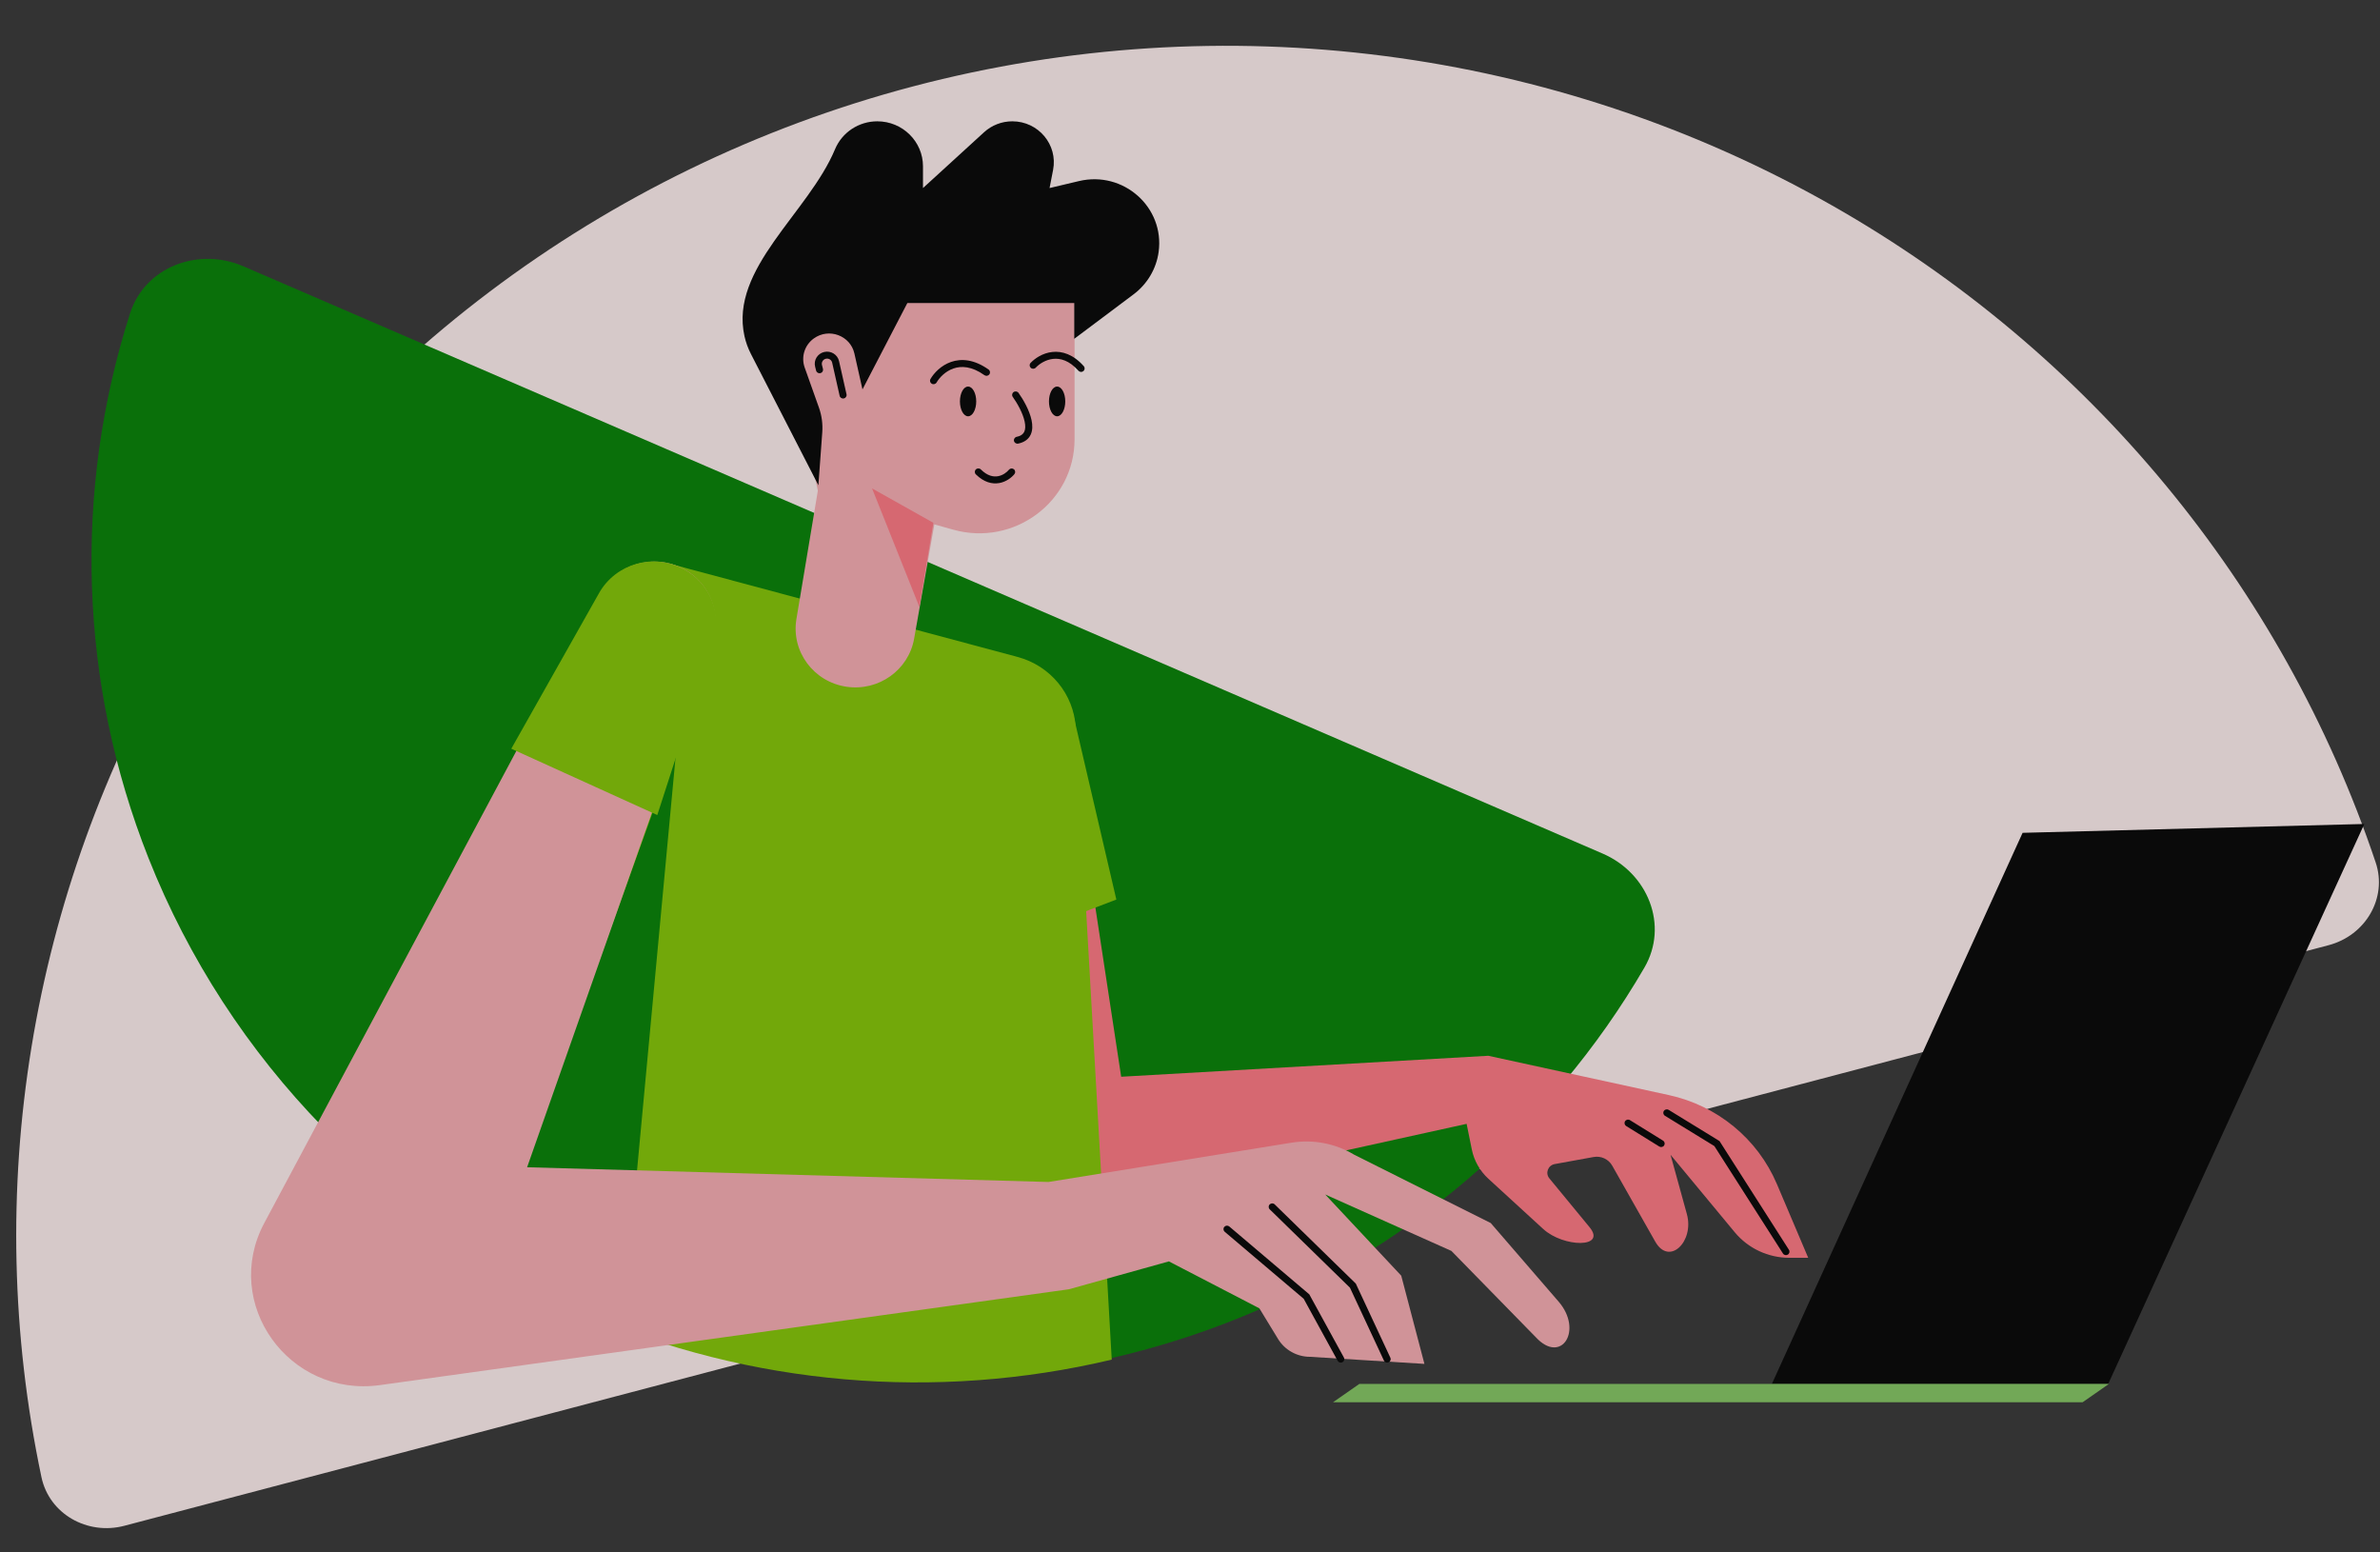
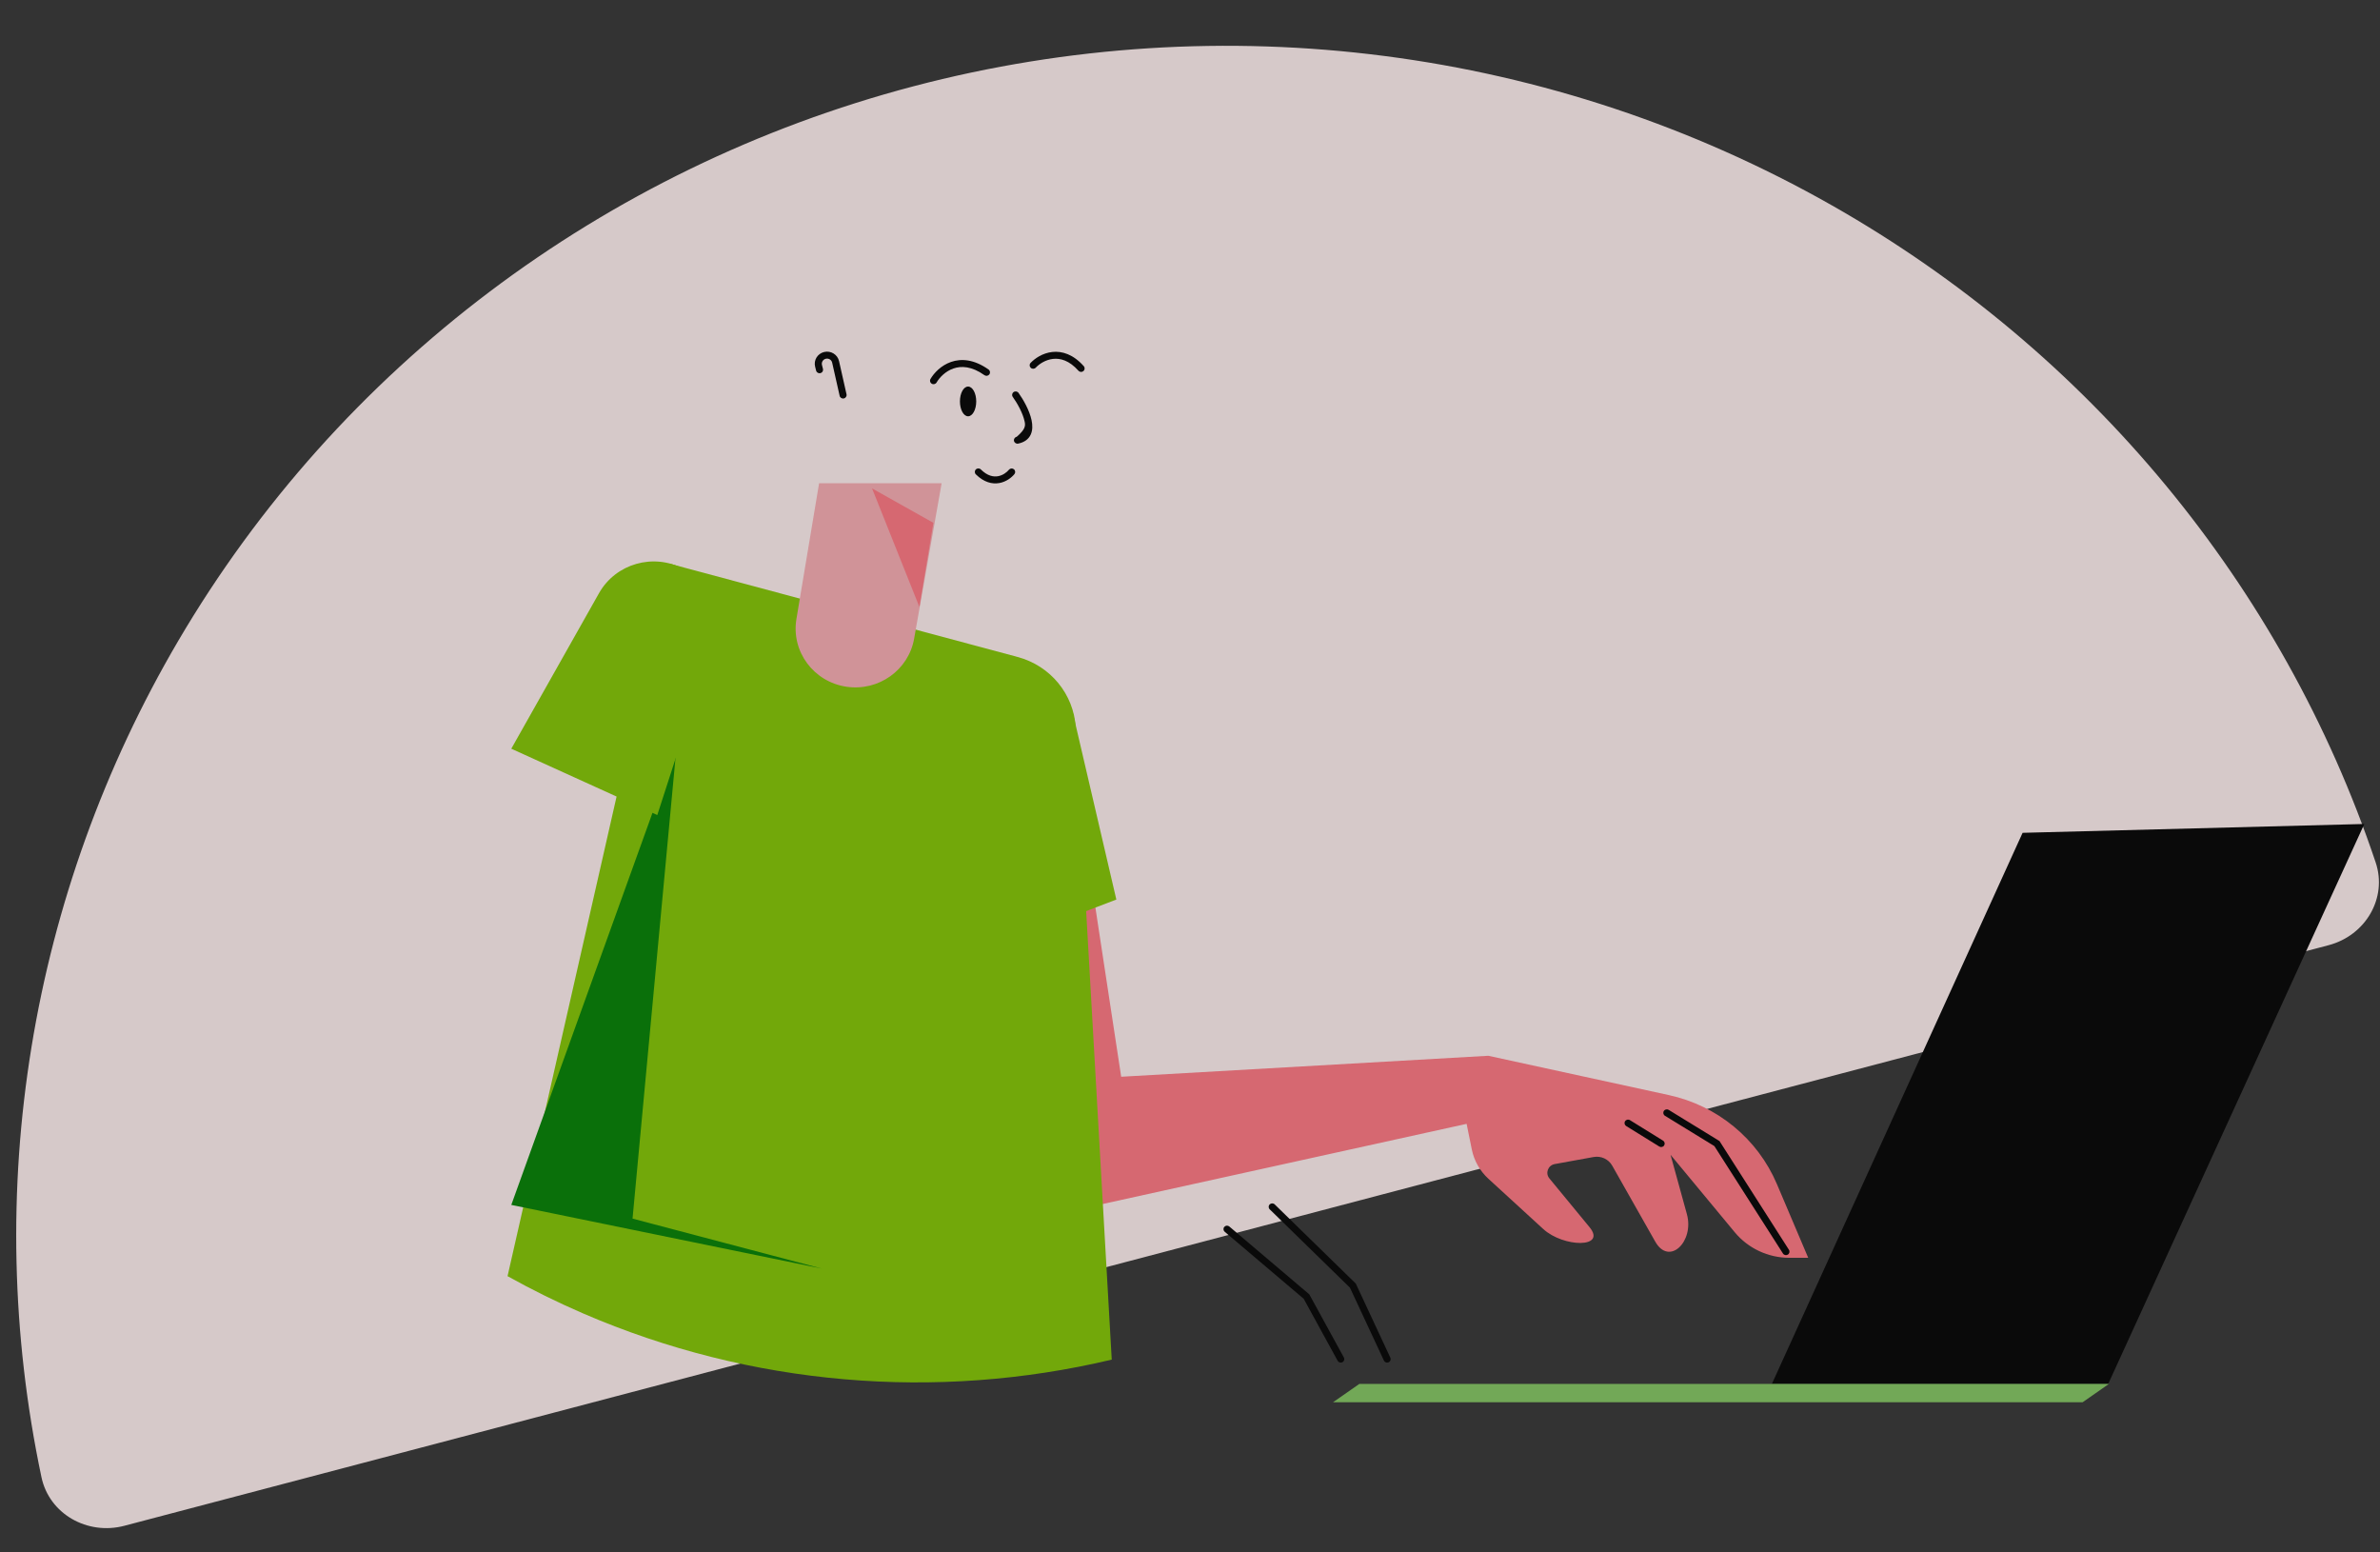
<svg xmlns="http://www.w3.org/2000/svg" width="503" height="328" viewBox="0 0 503 328" fill="none">
  <rect x="0" y="0" width="503" height="328" fill="#333333" stroke="none" />
  <g opacity="0.8">
    <path d="M492.136 199.73C499.942 197.675 504.614 189.771 502.08 182.229C482.447 123.8 441.608 74.293 387.096 43.36C328.348 10.024 258.532 0.99 193.007 18.246C127.482 35.502 71.615 77.636 37.697 135.377C6.224 188.954 -3.959 251.897 8.763 312.147C10.405 319.924 18.472 324.472 26.278 322.417L492.136 199.73Z" fill="#FFEFEF" />
    <path d="M427.465 175.985L499.682 174.115L445.561 292.435L374.477 292.435L427.465 175.985Z" fill="black" />
    <path d="M287.294 292.435H445.712L440.153 296.309H281.735L287.294 292.435Z" fill="#82c660" />
-     <path d="M51.44 56.274C41.881 52.144 30.627 56.413 27.486 66.221C15.478 103.716 16.727 144.331 31.376 181.3C48.326 224.08 81.831 258.473 124.518 276.913C167.205 295.353 215.578 296.33 258.996 279.628C296.516 265.195 327.68 238.582 347.531 204.476C352.724 195.555 348.286 184.507 338.726 180.377L51.44 56.274Z" fill="green" />
    <path d="M236.956 227.528L224.977 148.945L212.716 163.079L216.032 258.169L309.961 237.481L311.062 242.91C311.543 245.28 312.769 247.44 314.565 249.086L326.148 259.698C330.426 263.617 339.62 263.786 335.933 259.308L327.448 249.004C326.539 247.901 327.161 246.241 328.58 245.983L336.799 244.491C338.371 244.206 339.953 244.939 340.732 246.314L349.825 262.365C352.786 267.59 358.111 262.35 356.515 256.56L353.057 244.014L366.629 260.388C369.463 263.807 373.705 265.79 378.185 265.79H382.157L375.539 250.208C371.48 240.651 362.958 233.636 352.691 231.401L314.549 223.098L236.956 227.528Z" fill="#FF7581" />
    <path fill-rule="evenodd" clip-rule="evenodd" d="M351.642 234.766C351.859 234.421 352.319 234.316 352.669 234.53L363.406 241.117L378.084 264.1C378.304 264.443 378.199 264.897 377.85 265.113C377.502 265.329 377.041 265.226 376.822 264.883L362.326 242.186L351.881 235.778C351.531 235.564 351.424 235.11 351.642 234.766ZM343.45 236.929C343.67 236.585 344.13 236.482 344.479 236.698L351.473 241.029C351.822 241.245 351.927 241.699 351.708 242.043C351.488 242.387 351.028 242.49 350.679 242.274L343.685 237.943C343.336 237.726 343.231 237.273 343.45 236.929Z" fill="black" />
    <path d="M226.678 150.368L214.417 164.502L215.58 197.866L235.934 190.086L226.678 150.368Z" fill="#82c600" />
-     <path d="M163.492 60.848L227.102 57.816V92.835C227.102 106.009 214.314 115.527 201.453 111.926L172.907 103.933L163.492 60.848Z" fill="#F8ABB1" />
    <path d="M234.96 287.304L227.345 153.749C226.943 146.694 222.004 140.684 215.083 138.829L141.5 119.108L107.266 269.669C112.429 272.547 117.758 275.178 123.24 277.546C158.595 292.819 197.85 296.112 234.96 287.304Z" fill="#82c600" />
    <path d="M108.058 254.613L143.005 157.579L133.685 257.506L173.699 268.069L108.058 254.613Z" fill="green" />
    <path d="M168.32 130.805L173.111 102.117H199.01L193.196 134.959C192.02 141.604 185.681 146.112 178.91 145.118C171.944 144.096 167.176 137.652 168.32 130.805Z" fill="#F8ABB1" />
-     <path d="M55.853 258.443L126.868 125.472C130.224 119.187 138.152 116.827 144.479 120.227C150.019 123.204 152.563 129.69 150.496 135.565L111.401 246.655L221.593 249.767L272.961 241.461C277.553 240.719 282.262 241.628 286.231 244.022L315.058 258.443L329.406 275.05C334.633 281.1 329.987 288.44 324.572 282.559L306.747 264.334L280.079 252.409L296.146 269.569L301.045 288.206L276.874 286.711C274.104 286.711 271.537 285.28 270.11 282.941L266.159 276.462L247.035 266.546L225.904 272.437L80.316 292.688C61.042 295.369 46.788 275.416 55.853 258.443Z" fill="#F8ABB1" />
    <path fill-rule="evenodd" clip-rule="evenodd" d="M92.67 245.629C92.685 245.223 93.031 244.906 93.443 244.921L219.652 249.493C220.063 249.508 220.385 249.849 220.37 250.255C220.355 250.66 220.009 250.977 219.597 250.962L93.388 246.39C92.976 246.375 92.655 246.034 92.67 245.629Z" fill="" />
    <path d="M150.76 135.636L138.914 172.227L108.058 158.212L126.598 125.344C130.127 119.088 138.116 116.807 144.493 120.234C150.057 123.225 152.686 129.685 150.76 135.636Z" fill="#82c600" />
-     <path d="M158.715 74.823L172.962 102.543L173.782 91.351C173.912 89.578 173.671 87.797 173.074 86.12L170.062 77.655C169.265 75.414 170.049 72.922 171.994 71.519C175.182 69.218 179.719 70.902 180.574 74.703L182.28 82.285L191.768 64.029H227.036V71.598L239.576 62.195C242.481 60.017 244.386 56.79 244.872 53.225C246.158 43.796 237.43 36.036 228.042 38.262L221.82 39.737L222.564 35.911C223.602 30.579 219.454 25.635 213.945 25.635C211.731 25.635 209.6 26.459 207.977 27.942L195.068 39.737V35.149C195.068 29.895 190.745 25.635 185.412 25.635C181.501 25.635 177.975 27.961 176.485 31.524C170.845 45.008 154.189 56.722 157.332 70.996C157.618 72.292 158.075 73.578 158.715 74.823Z" fill="#000" />
    <path d="M184.307 103.208L197.266 110.481L194.313 128.26L184.307 103.208Z" fill="#FF7581" />
    <path fill-rule="evenodd" clip-rule="evenodd" d="M201.489 77.869C199.784 78.463 198.548 79.785 197.945 80.819C197.739 81.171 197.283 81.292 196.926 81.09C196.569 80.888 196.446 80.438 196.651 80.086C197.384 78.828 198.871 77.222 200.991 76.483C203.162 75.726 205.879 75.919 208.926 78.084C209.26 78.322 209.335 78.781 209.094 79.111C208.853 79.44 208.387 79.514 208.053 79.277C205.354 77.358 203.143 77.292 201.489 77.869Z" fill="black" />
    <path fill-rule="evenodd" clip-rule="evenodd" d="M222.551 75.838C220.964 76.016 219.631 76.913 218.902 77.687C218.622 77.984 218.15 78.002 217.848 77.725C217.546 77.449 217.528 76.984 217.809 76.687C218.715 75.724 220.357 74.605 222.382 74.377C224.46 74.143 226.818 74.863 229.05 77.373C229.321 77.679 229.29 78.143 228.98 78.411C228.671 78.678 228.199 78.647 227.928 78.342C225.977 76.149 224.085 75.665 222.551 75.838Z" fill="black" />
    <path fill-rule="evenodd" clip-rule="evenodd" d="M210.928 100.628C211.951 100.445 212.787 99.802 213.229 99.265C213.489 98.95 213.959 98.902 214.279 99.157C214.599 99.413 214.647 99.876 214.388 100.192C213.78 100.929 212.651 101.814 211.195 102.075C209.685 102.345 207.948 101.921 206.241 100.24C205.95 99.953 205.95 99.487 206.241 99.2C206.532 98.913 207.005 98.913 207.296 99.2C208.7 100.584 209.958 100.802 210.928 100.628Z" fill="black" />
    <path d="M206.321 84.825C206.321 86.559 205.55 87.966 204.598 87.966C203.647 87.966 202.876 86.559 202.876 84.825C202.876 83.09 203.647 81.684 204.598 81.684C205.55 81.684 206.321 83.09 206.321 84.825Z" fill="black" />
-     <path d="M225.137 84.825C225.137 86.56 224.366 87.966 223.415 87.966C222.463 87.966 221.692 86.56 221.692 84.825C221.692 83.09 222.463 81.684 223.415 81.684C224.366 81.684 225.137 83.09 225.137 84.825Z" fill="black" />
-     <path fill-rule="evenodd" clip-rule="evenodd" d="M214.223 82.847C214.56 82.613 215.025 82.693 215.262 83.025C216.29 84.463 217.578 86.721 218.016 88.789C218.234 89.822 218.263 90.908 217.836 91.833C217.387 92.805 216.499 93.47 215.182 93.739C214.779 93.822 214.384 93.567 214.3 93.169C214.216 92.772 214.475 92.383 214.878 92.3C215.818 92.108 216.26 91.695 216.477 91.225C216.716 90.707 216.744 89.983 216.555 89.09C216.177 87.305 215.02 85.239 214.043 83.871C213.805 83.54 213.886 83.081 214.223 82.847Z" fill="black" />
+     <path fill-rule="evenodd" clip-rule="evenodd" d="M214.223 82.847C214.56 82.613 215.025 82.693 215.262 83.025C216.29 84.463 217.578 86.721 218.016 88.789C218.234 89.822 218.263 90.908 217.836 91.833C217.387 92.805 216.499 93.47 215.182 93.739C214.779 93.822 214.384 93.567 214.3 93.169C214.216 92.772 214.475 92.383 214.878 92.3C216.716 90.707 216.744 89.983 216.555 89.09C216.177 87.305 215.02 85.239 214.043 83.871C213.805 83.54 213.886 83.081 214.223 82.847Z" fill="black" />
    <path fill-rule="evenodd" clip-rule="evenodd" d="M268.343 254.506C268.633 254.218 269.106 254.216 269.398 254.501L286.543 271.241L293.844 286.898C294.016 287.267 293.852 287.703 293.478 287.873C293.103 288.042 292.66 287.881 292.488 287.512L285.3 272.097L268.348 255.546C268.055 255.26 268.053 254.794 268.343 254.506ZM258.755 259.25C259.024 258.942 259.495 258.908 259.807 259.172L276.711 273.51L284.021 286.856C284.217 287.213 284.081 287.659 283.719 287.852C283.356 288.045 282.904 287.911 282.708 287.554L275.529 274.447L258.834 260.287C258.522 260.022 258.486 259.558 258.755 259.25Z" fill="black" />
    <path fill-rule="evenodd" clip-rule="evenodd" d="M175.872 76.63C175.738 76.035 175.134 75.664 174.532 75.808C173.936 75.951 173.571 76.544 173.72 77.131L173.931 77.962C174.031 78.356 173.788 78.755 173.388 78.853C172.988 78.951 172.583 78.712 172.483 78.318L172.273 77.488C171.923 76.109 172.779 74.714 174.181 74.379C175.594 74.042 177.013 74.913 177.329 76.312L178.908 83.316C178.998 83.712 178.744 84.105 178.342 84.193C177.94 84.281 177.541 84.031 177.452 83.635L175.872 76.63Z" fill="black" />
  </g>
</svg>